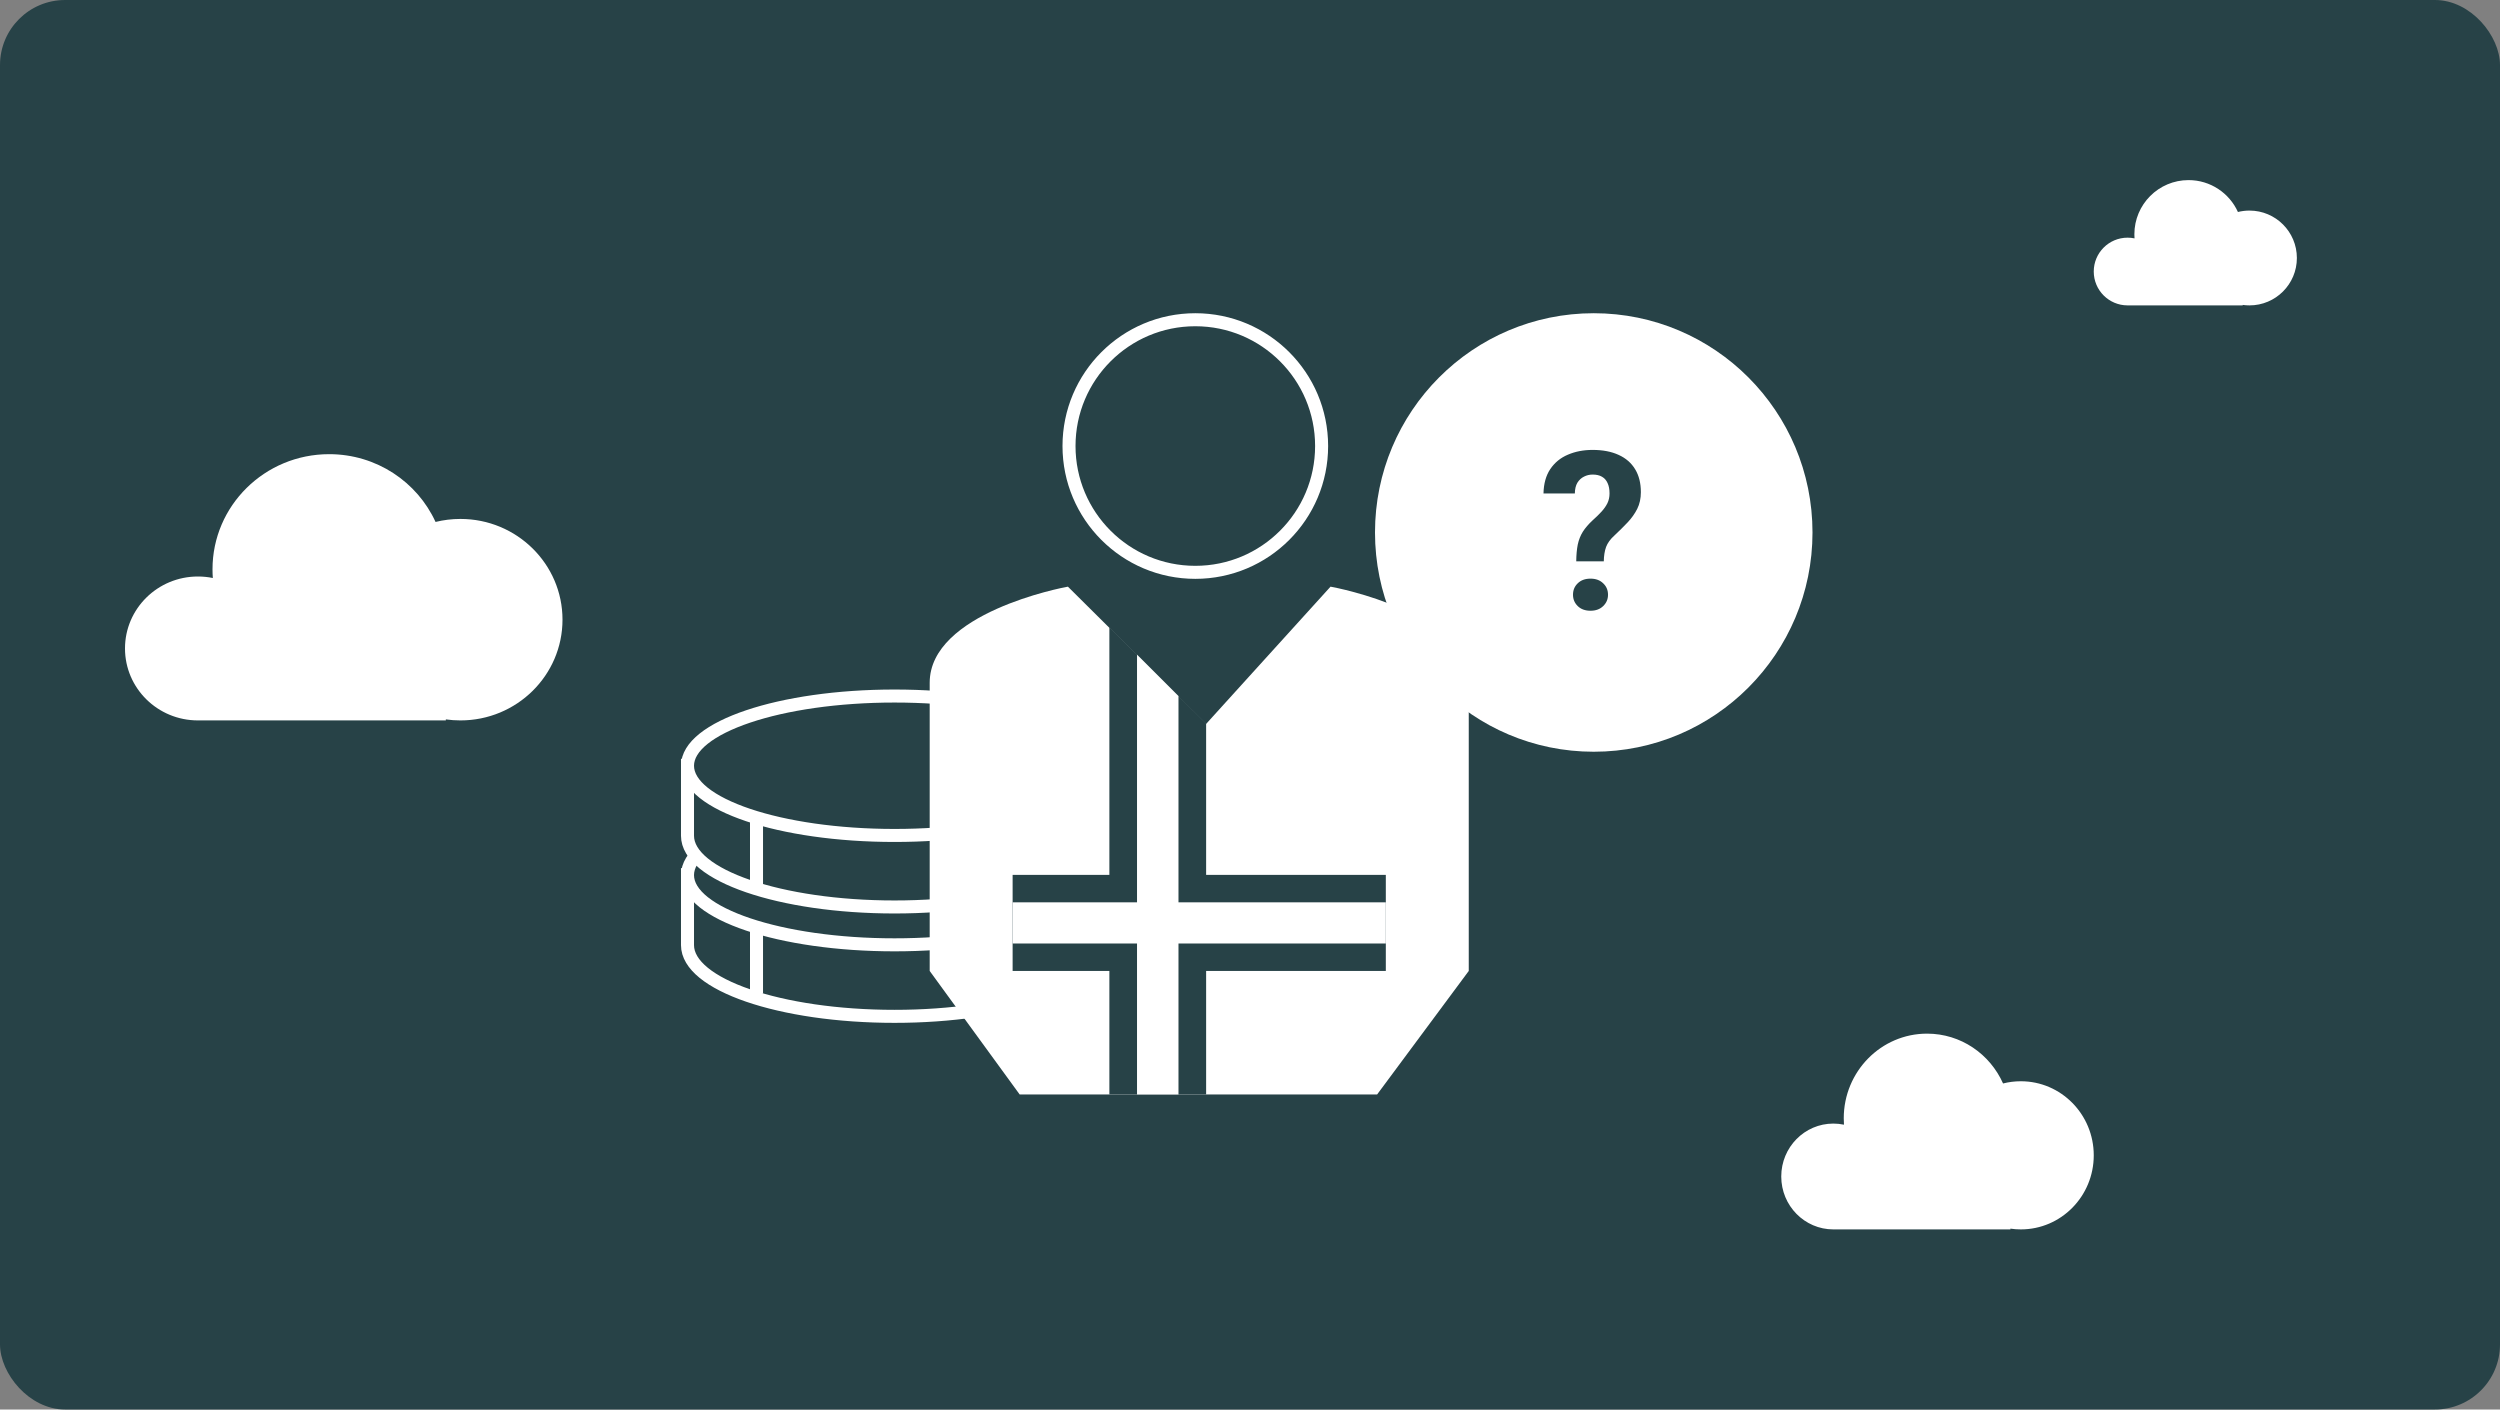
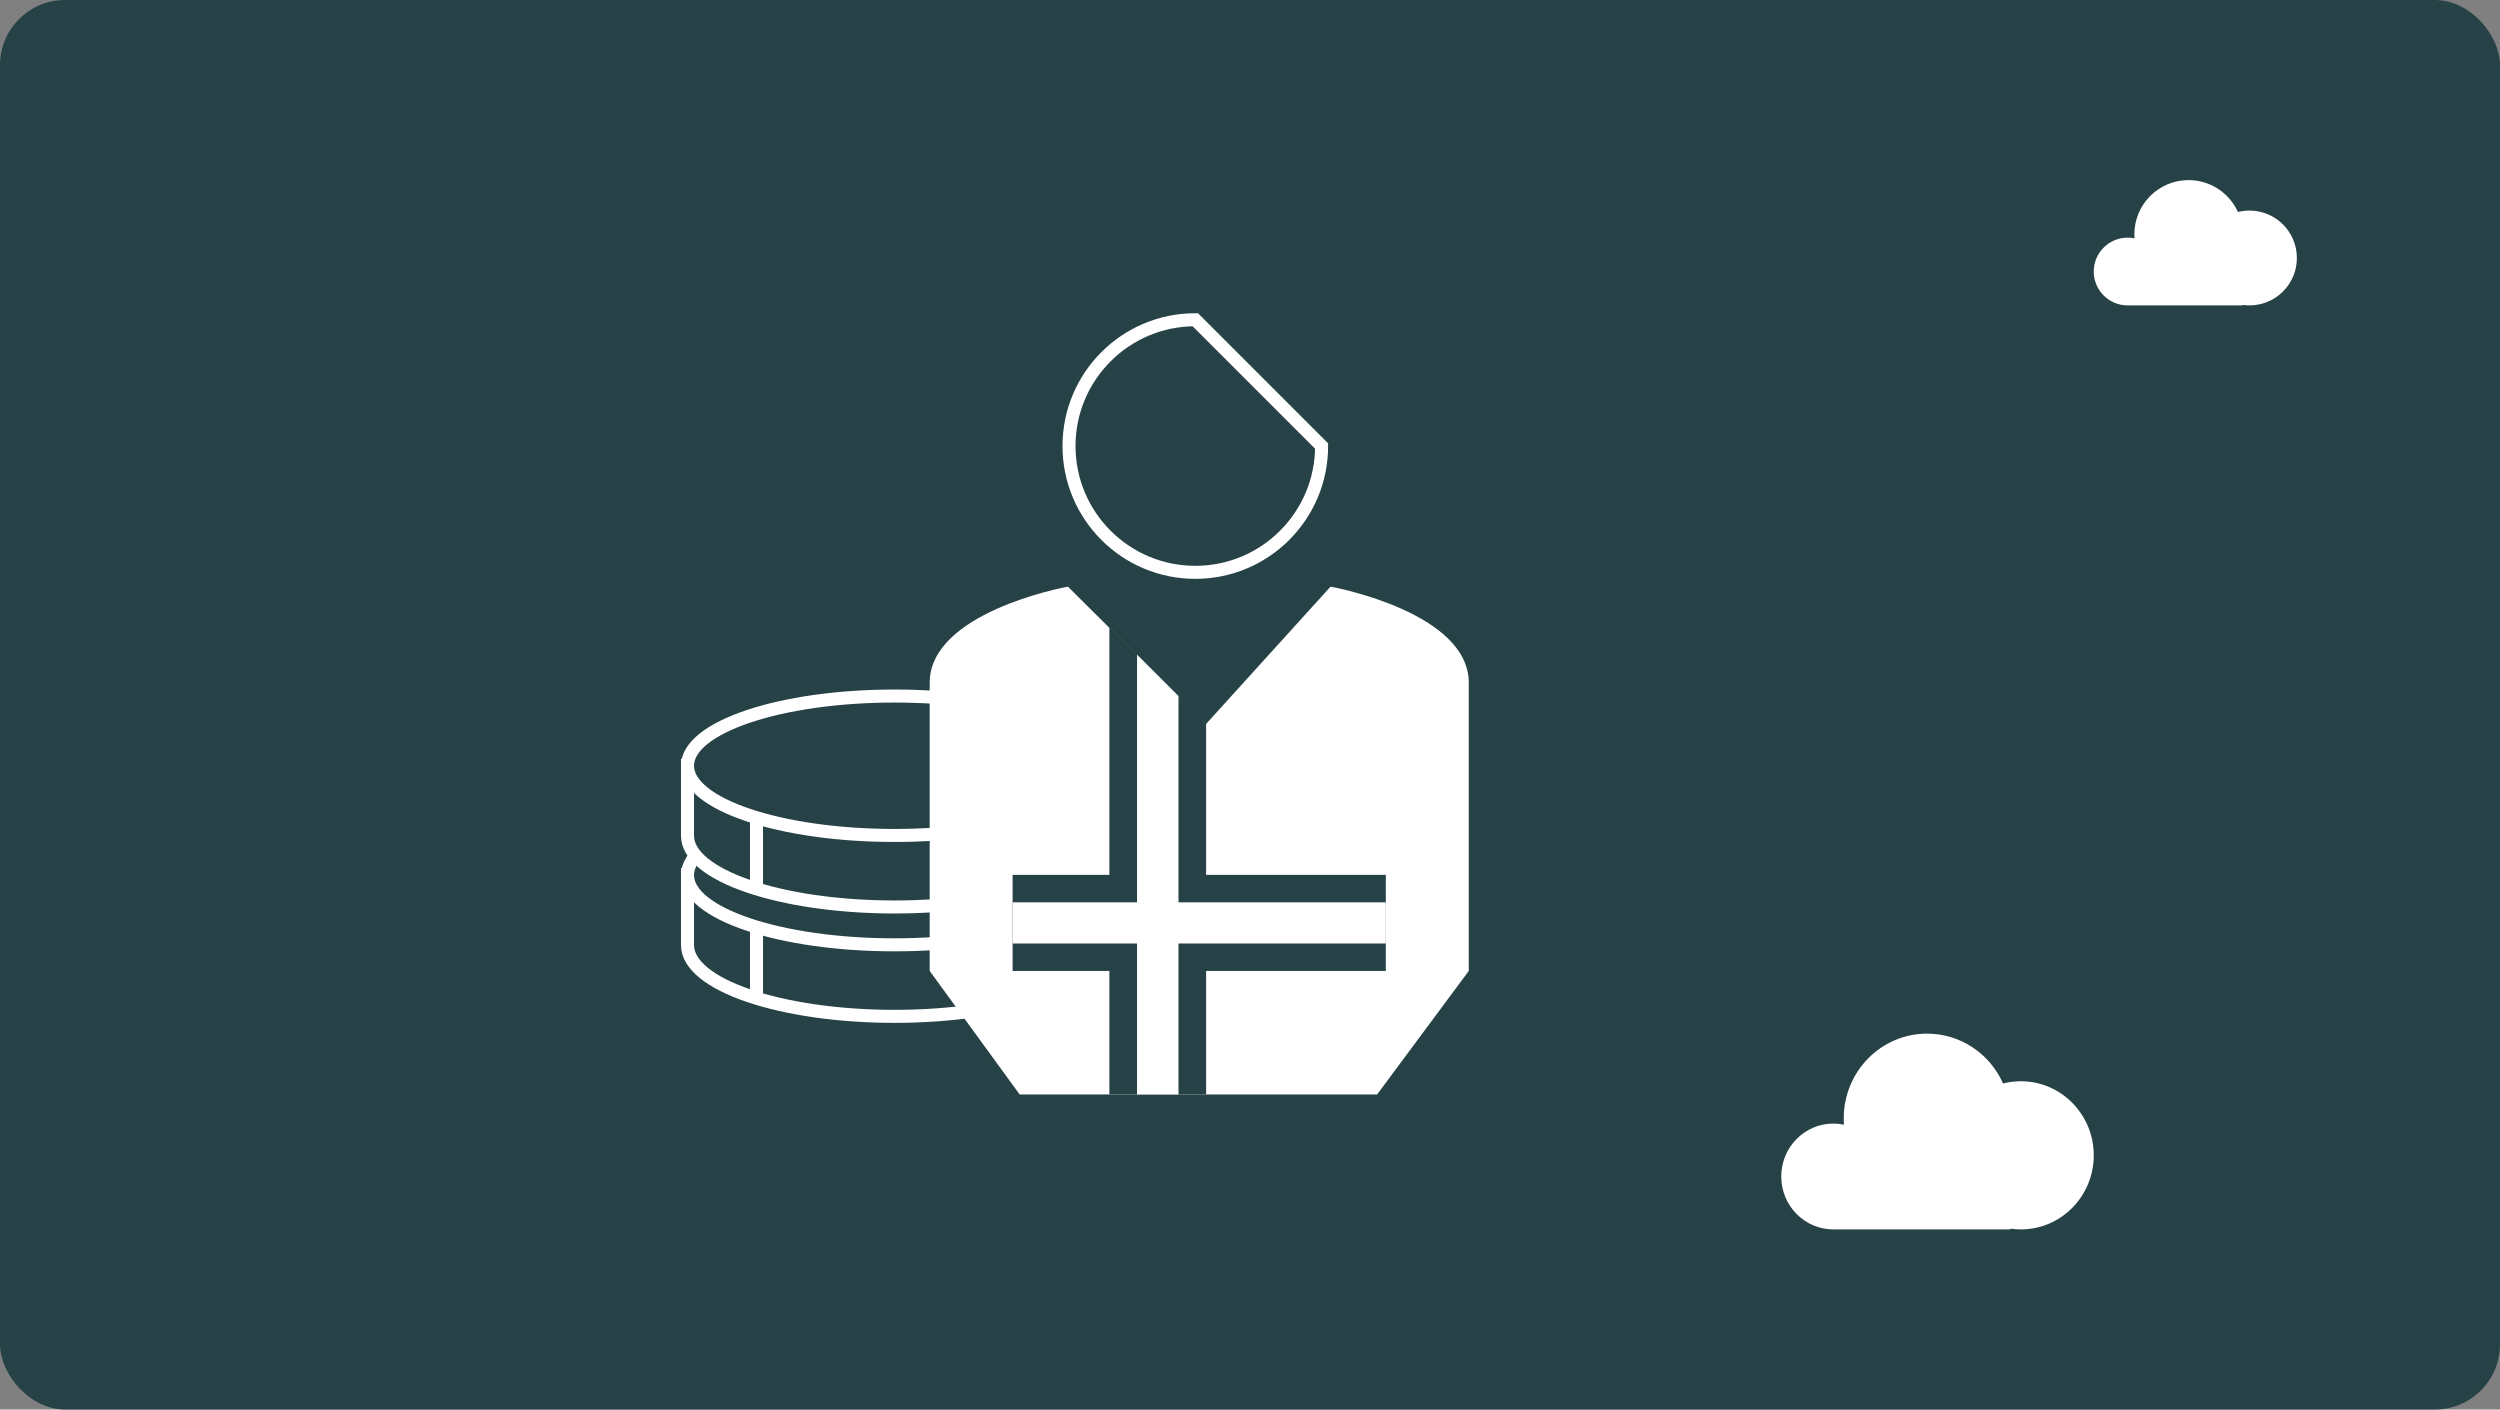
<svg xmlns="http://www.w3.org/2000/svg" width="768" height="433" viewBox="0 0 768 433" fill="none">
  <rect x="0" y="0" width="768" height="433" fill="#808080" stroke="none" />
  <rect width="768" height="433" rx="20" fill="#274247" />
  <path d="M338.4 266.695V290.336C338.4 302.414 309.907 312.222 274.8 312.222C239.693 312.222 211.2 302.457 211.2 290.336V266.695" fill="#274247" />
  <path d="M338.4 266.695V290.336C338.4 302.414 309.907 312.222 274.8 312.222C239.693 312.222 211.2 302.457 211.2 290.336V266.695" stroke="white" stroke-width="4" stroke-miterlimit="10" />
  <path d="M232.4 305.241V283.827" stroke="white" stroke-width="4" stroke-miterlimit="10" />
  <path d="M274.8 290.251C309.925 290.251 338.4 280.664 338.4 268.837C338.4 257.01 309.925 247.422 274.8 247.422C239.675 247.422 211.2 257.01 211.2 268.837C211.2 280.664 239.675 290.251 274.8 290.251Z" fill="#274247" stroke="white" stroke-width="4" stroke-miterlimit="10" />
  <path d="M338.4 233.095V256.736C338.4 268.814 309.907 278.622 274.8 278.622C239.693 278.622 211.2 268.857 211.2 256.736V233.095" fill="#274247" />
  <path d="M338.4 233.095V256.736C338.4 268.814 309.907 278.622 274.8 278.622C239.693 278.622 211.2 268.857 211.2 256.736V233.095" stroke="white" stroke-width="4" stroke-miterlimit="10" />
  <path d="M232.4 271.641V250.227" stroke="white" stroke-width="4" stroke-miterlimit="10" />
  <path d="M274.8 256.651C309.925 256.651 338.4 247.064 338.4 235.237C338.4 223.41 309.925 213.822 274.8 213.822C239.675 213.822 211.2 223.41 211.2 235.237C211.2 247.064 239.675 256.651 274.8 256.651Z" fill="#274247" stroke="white" stroke-width="4" stroke-miterlimit="10" />
-   <path d="M406 137.022C406 158.451 388.629 175.822 367.2 175.822C345.772 175.822 328.4 158.451 328.4 137.022C328.4 115.594 345.772 98.222 367.2 98.222C388.629 98.222 406 115.594 406 137.022Z" fill="#274247" stroke="white" stroke-width="4" stroke-miterlimit="10" />
+   <path d="M406 137.022C406 158.451 388.629 175.822 367.2 175.822C345.772 175.822 328.4 158.451 328.4 137.022C328.4 115.594 345.772 98.222 367.2 98.222Z" fill="#274247" stroke="white" stroke-width="4" stroke-miterlimit="10" />
  <path d="M408.739 180.222L370.524 222.384L328.062 180.222C326.321 180.517 285.601 188.317 285.601 209.736V298.276L313.243 336.222H423.049L451.201 298.276V209.736C451.201 188.317 410.48 180.517 408.739 180.222Z" fill="white" />
  <path d="M425.723 268.763H311.077V298.276H425.723V268.763Z" fill="#274247" />
  <path d="M340.8 336.222V192.702L370.523 222.222V336.222H340.8Z" fill="#274247" />
  <path d="M349.293 336.222V201.102L362.031 213.822V336.222H349.293Z" fill="white" />
  <path d="M425.723 277.195H311.077V289.843H425.723V277.195Z" fill="white" />
-   <ellipse cx="489.6" cy="163.578" rx="67.2" ry="67.356" fill="white" />
  <path d="M492.688 172.447H484.221C484.244 170.455 484.399 168.739 484.686 167.3C484.996 165.839 485.516 164.522 486.247 163.349C486.999 162.176 487.996 161.014 489.235 159.863C490.276 158.933 491.183 158.048 491.958 157.207C492.733 156.365 493.341 155.502 493.784 154.617C494.227 153.709 494.448 152.702 494.448 151.595C494.448 150.311 494.249 149.249 493.85 148.408C493.474 147.544 492.899 146.891 492.124 146.449C491.371 146.006 490.419 145.785 489.268 145.785C488.317 145.785 487.431 145.995 486.612 146.416C485.793 146.814 485.118 147.434 484.587 148.275C484.078 149.116 483.812 150.223 483.79 151.595H474.161C474.227 148.563 474.925 146.061 476.253 144.091C477.603 142.099 479.407 140.627 481.665 139.675C483.923 138.701 486.457 138.214 489.268 138.214C492.367 138.214 495.024 138.723 497.237 139.742C499.451 140.738 501.144 142.21 502.317 144.158C503.49 146.083 504.077 148.43 504.077 151.197C504.077 153.123 503.701 154.838 502.948 156.343C502.195 157.826 501.21 159.21 499.993 160.494C498.776 161.778 497.436 163.106 495.975 164.478C494.714 165.607 493.85 166.791 493.386 168.031C492.943 169.27 492.71 170.742 492.688 172.447ZM483.225 182.707C483.225 181.29 483.712 180.117 484.686 179.187C485.66 178.235 486.966 177.759 488.604 177.759C490.22 177.759 491.515 178.235 492.489 179.187C493.485 180.117 493.983 181.29 493.983 182.707C493.983 184.079 493.485 185.241 492.489 186.193C491.515 187.145 490.22 187.621 488.604 187.621C486.966 187.621 485.66 187.145 484.686 186.193C483.712 185.241 483.225 184.079 483.225 182.707Z" fill="#274247" />
  <path fill-rule="evenodd" clip-rule="evenodd" d="M563.235 377.672C563.224 377.672 563.212 377.672 563.2 377.672C554.364 377.672 547.2 370.395 547.2 361.418C547.2 352.441 554.364 345.164 563.2 345.164C564.322 345.164 565.416 345.281 566.472 345.504C566.424 344.856 566.4 344.2 566.4 343.539C566.4 329.177 577.862 317.533 592 317.533C602.385 317.533 611.326 323.815 615.341 332.842C617.088 332.397 618.917 332.161 620.8 332.161C633.171 332.161 643.2 342.349 643.2 354.917C643.2 367.484 633.171 377.672 620.8 377.672C619.714 377.672 618.645 377.593 617.6 377.441V377.672H563.235Z" fill="white" />
  <path fill-rule="evenodd" clip-rule="evenodd" d="M653.6 93.816C653.6 93.816 653.6 93.816 653.6 93.816C647.856 93.816 643.2 89.159 643.2 83.414C643.2 77.669 647.856 73.011 653.6 73.011C654.329 73.011 655.041 73.087 655.727 73.229C655.696 72.814 655.68 72.395 655.68 71.971C655.68 62.779 663.13 55.328 672.32 55.328C679.07 55.328 684.882 59.348 687.492 65.125C688.628 64.841 689.816 64.689 691.04 64.689C699.082 64.689 705.6 71.21 705.6 79.253C705.6 87.296 699.082 93.816 691.04 93.816C690.334 93.816 689.64 93.766 688.96 93.669V93.816H653.6V93.816Z" fill="white" />
-   <path fill-rule="evenodd" clip-rule="evenodd" d="M60.801 221.311C60.8 221.311 60.8 221.311 60.8 221.311C48.429 221.311 38.4 211.414 38.4 199.206C38.4 186.998 48.429 177.101 60.8 177.101C62.37 177.101 63.903 177.26 65.382 177.563C65.315 176.681 65.281 175.79 65.281 174.891C65.281 155.357 81.327 139.522 101.121 139.522C115.66 139.522 128.177 148.066 133.798 160.343C136.244 159.738 138.804 159.417 141.44 159.417C158.76 159.417 172.8 173.273 172.8 190.364C172.8 207.456 158.76 221.312 141.44 221.312C139.919 221.312 138.424 221.205 136.961 220.998V221.311H60.801V221.311Z" fill="white" />
</svg>